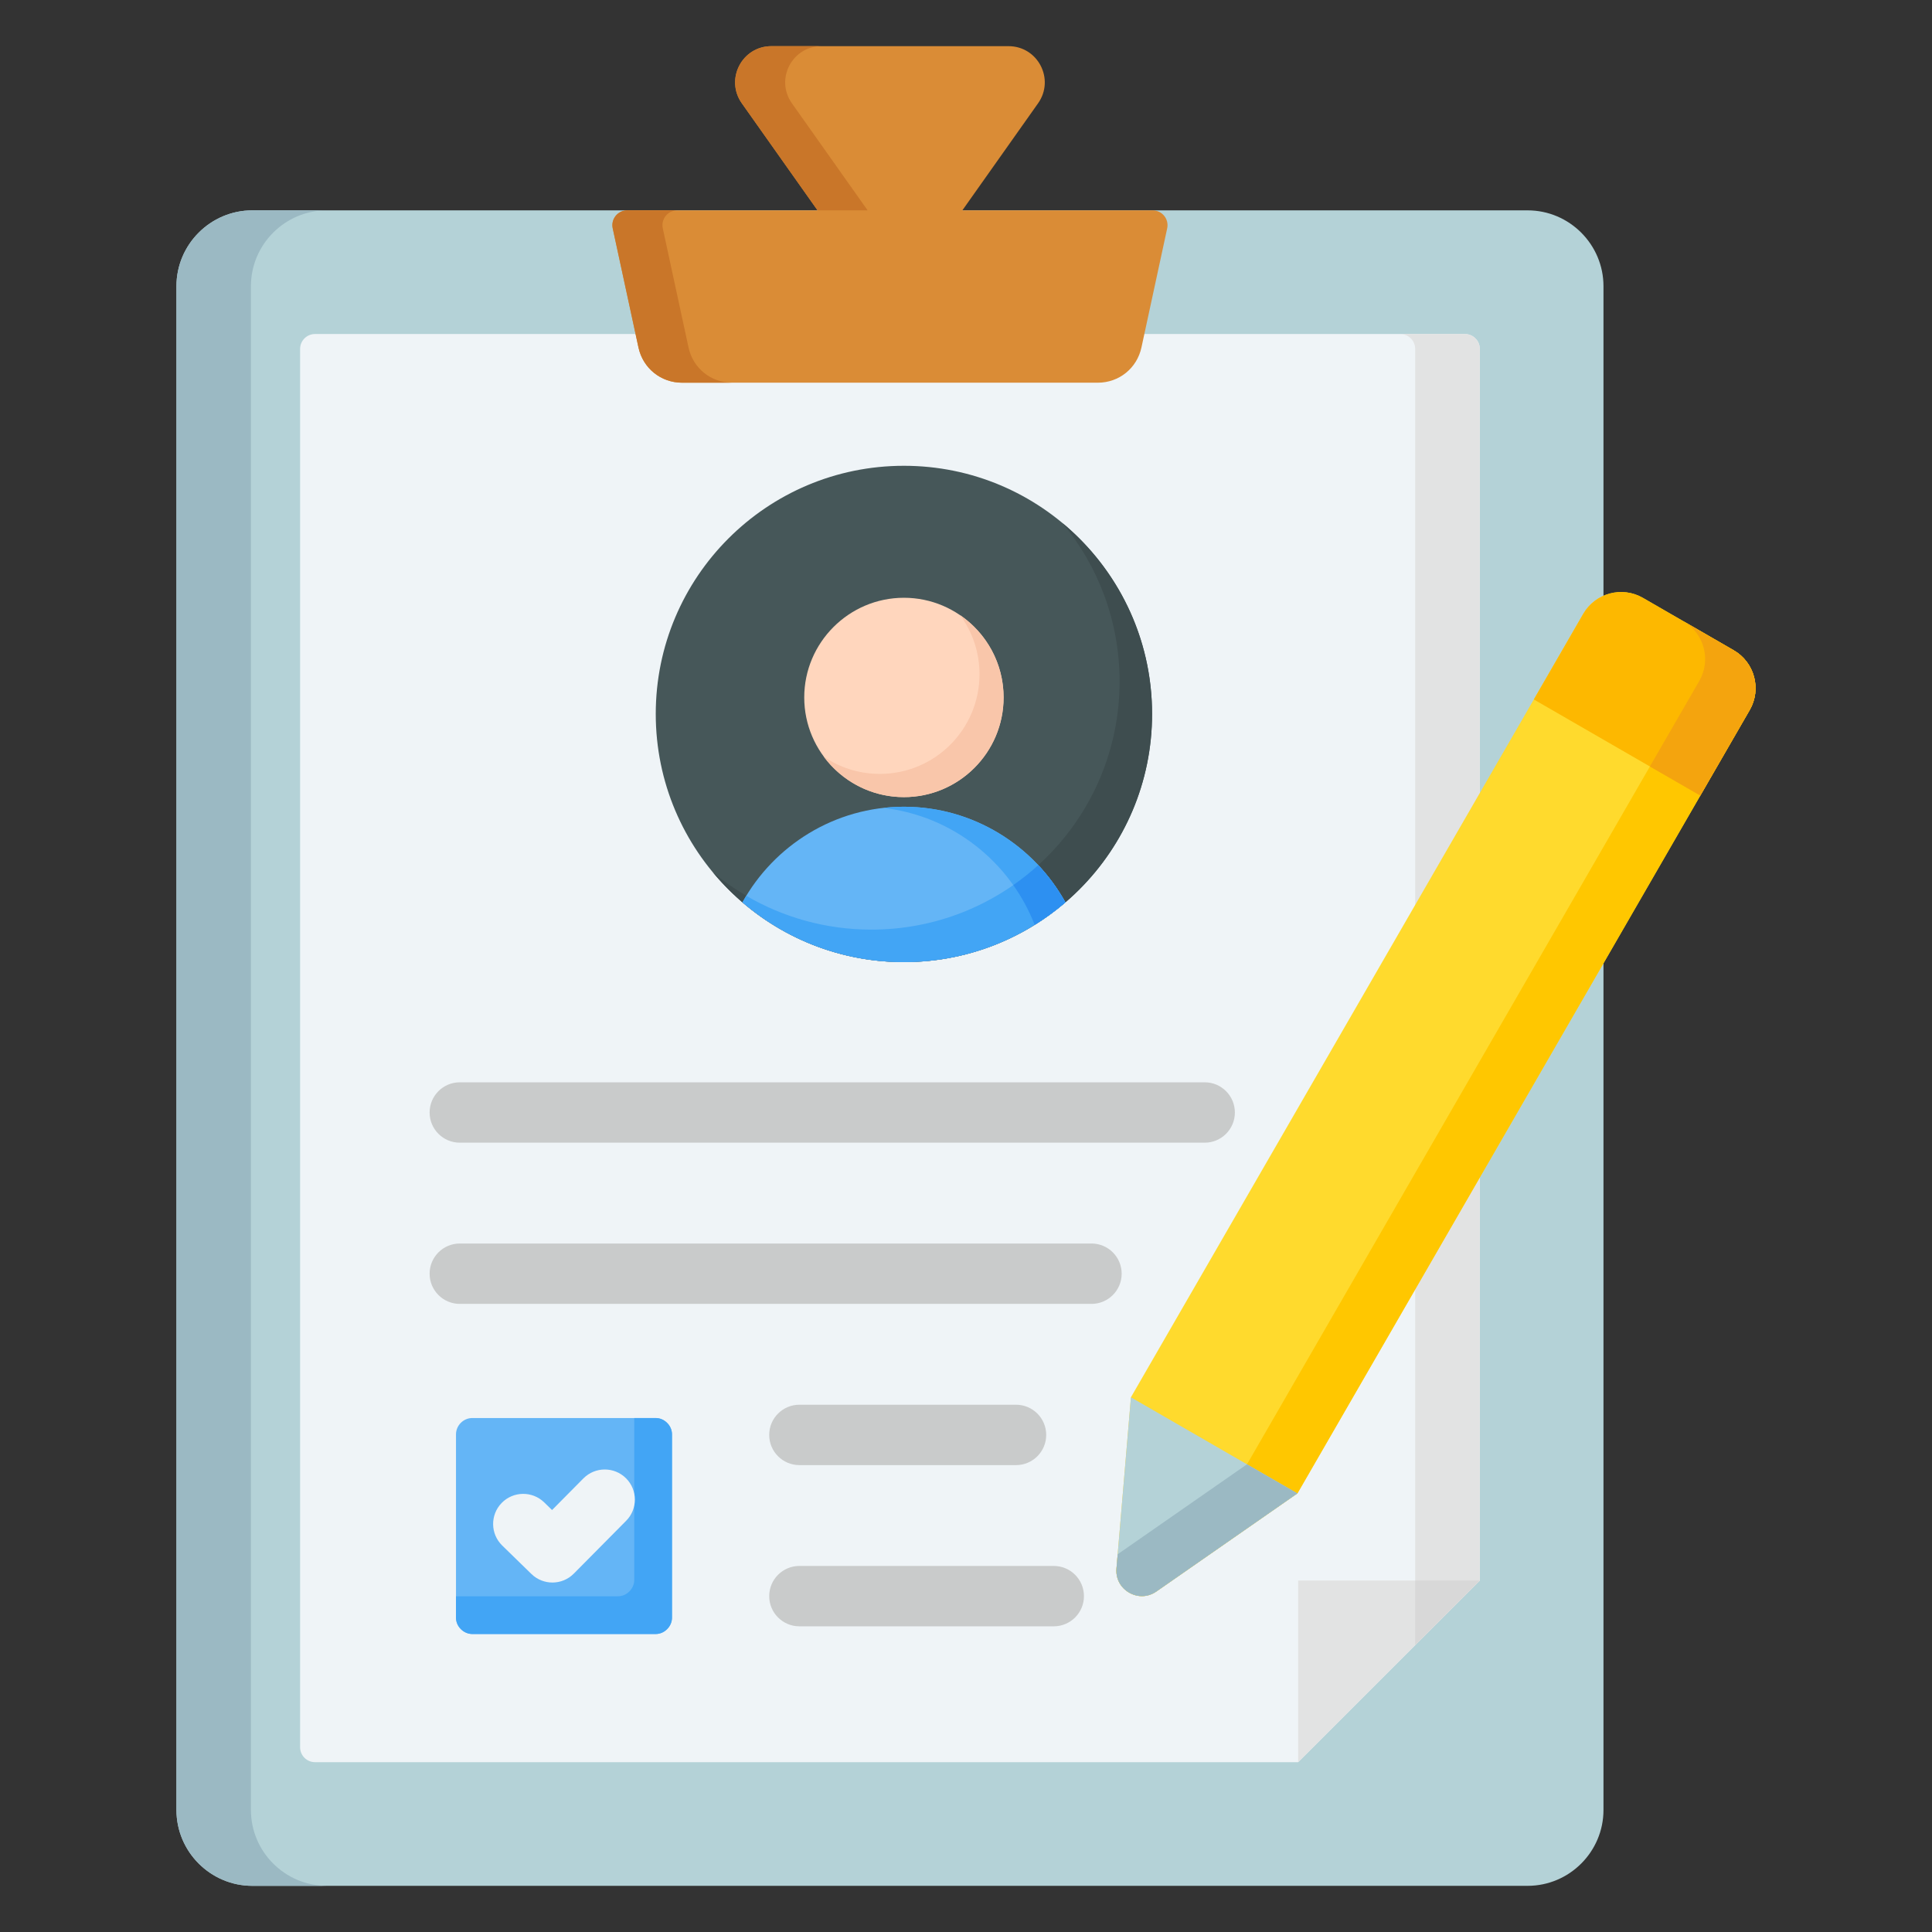
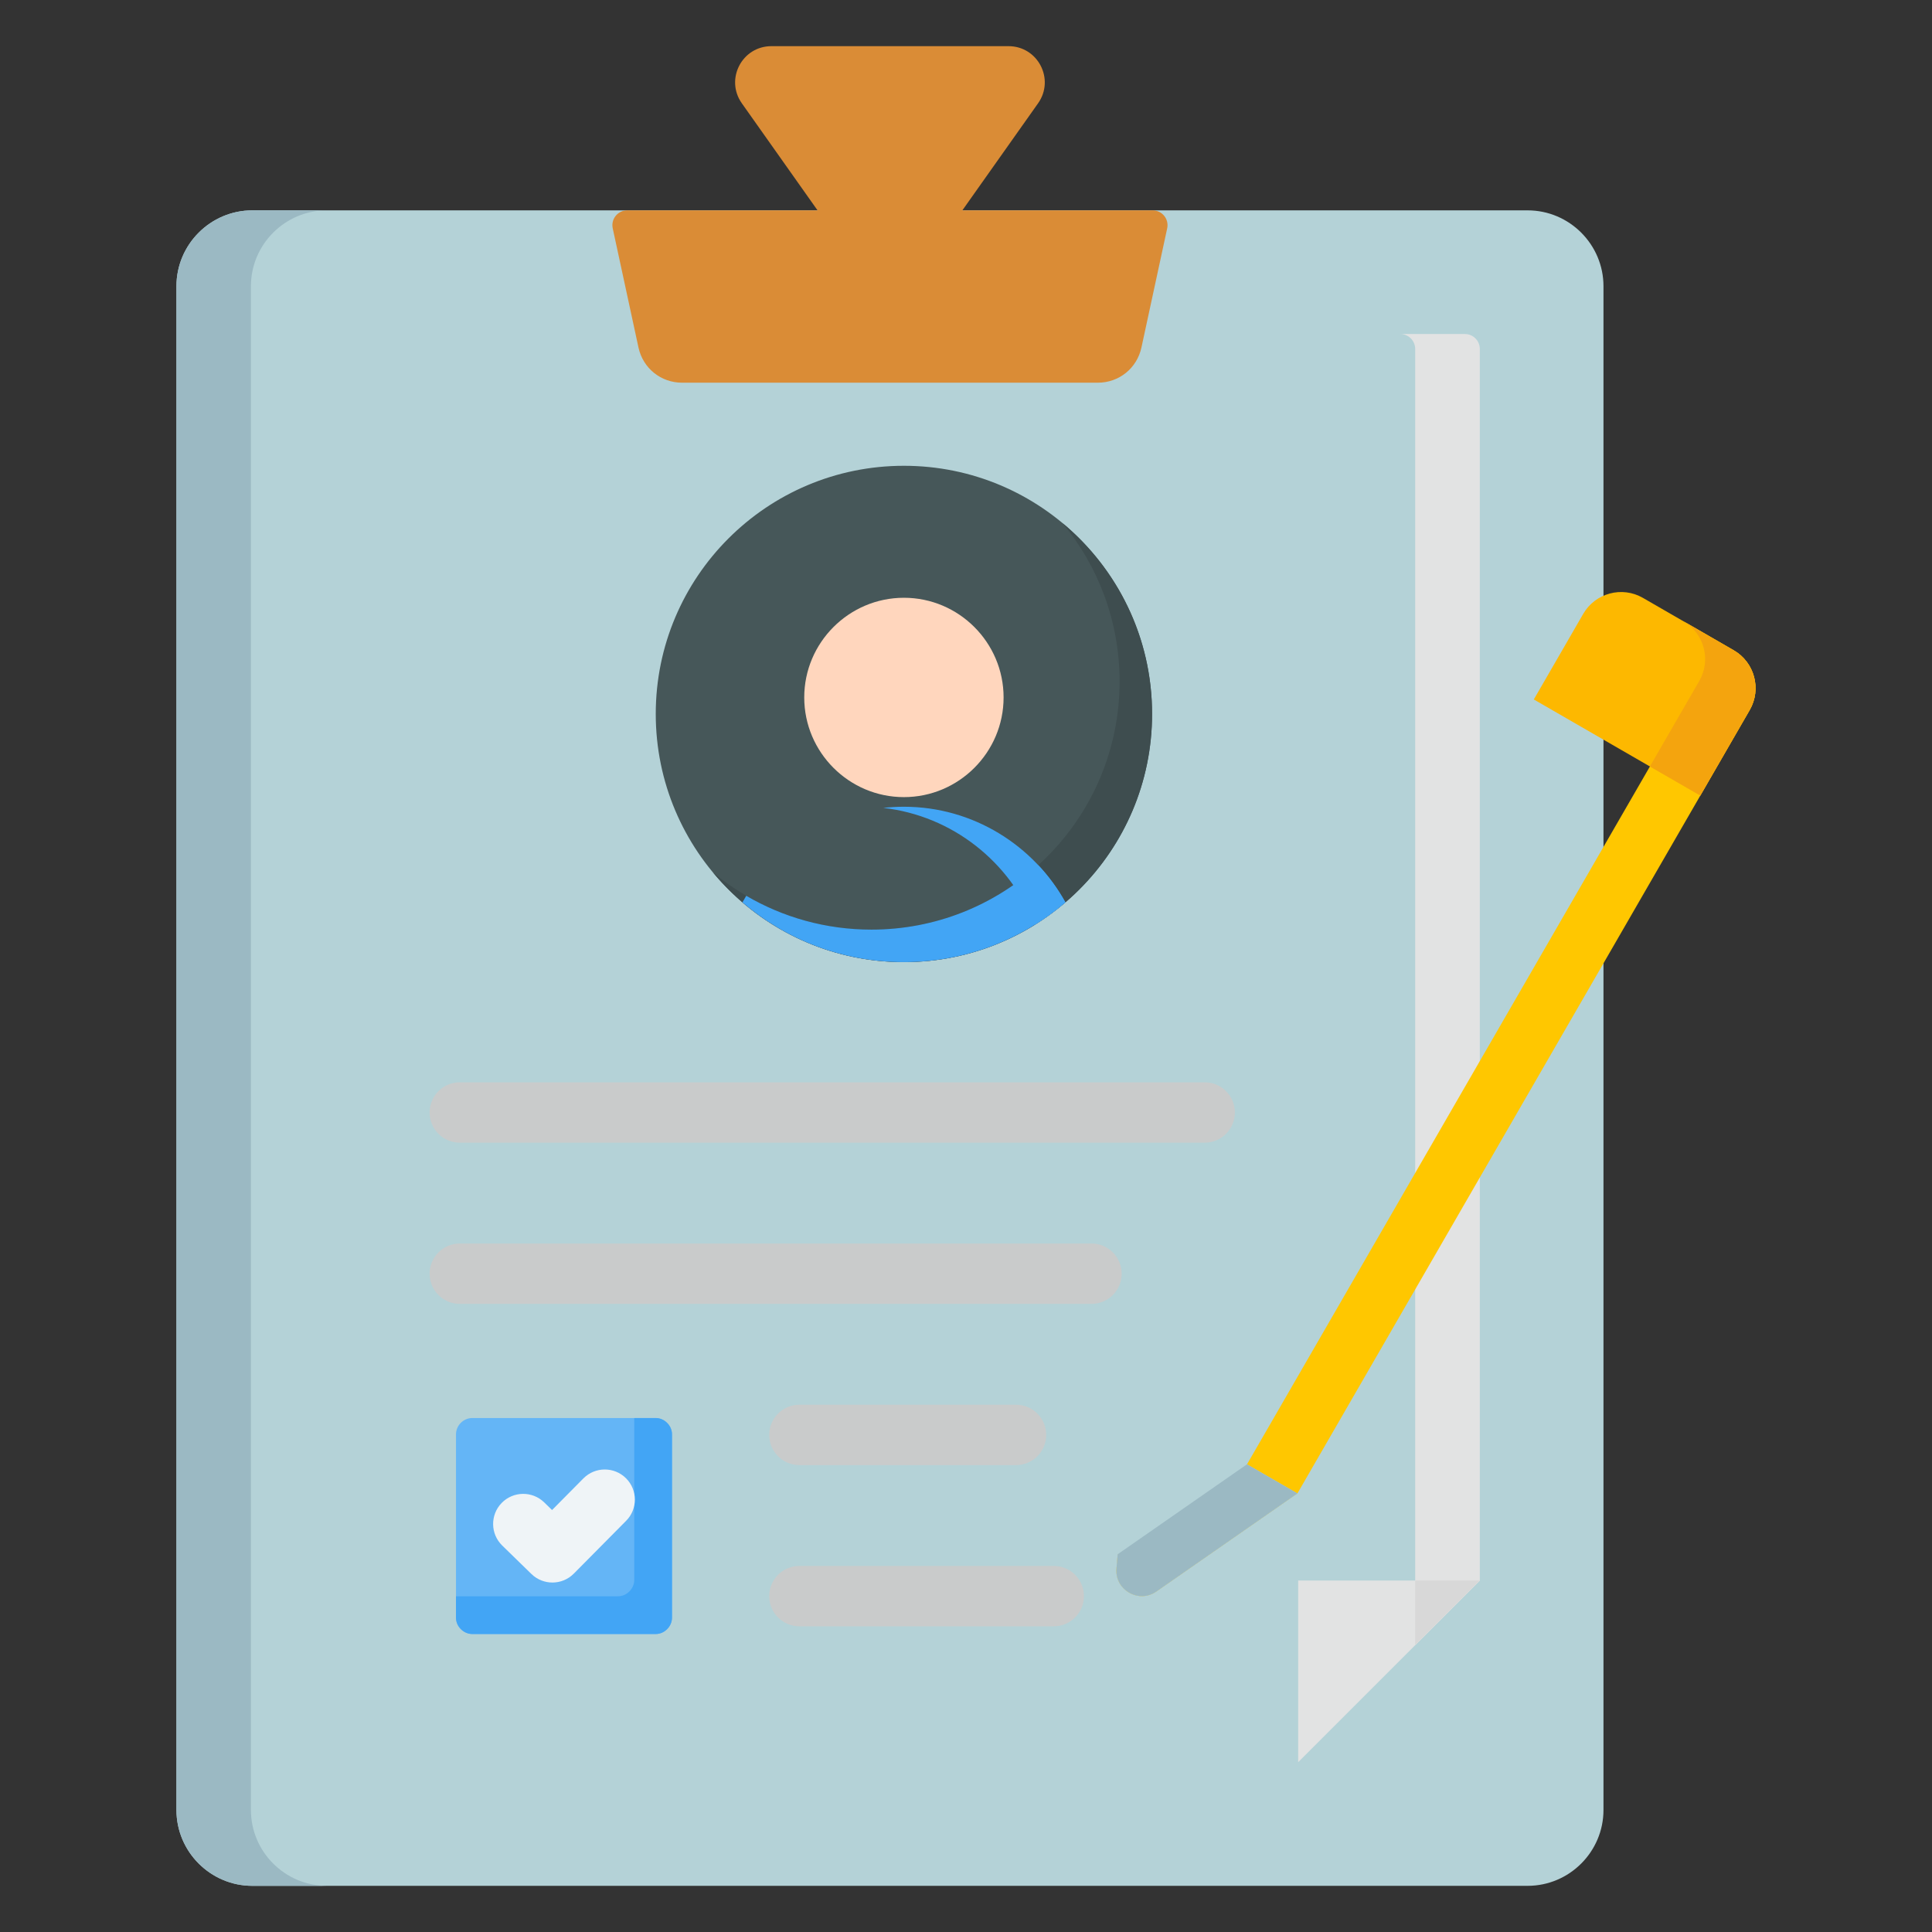
<svg xmlns="http://www.w3.org/2000/svg" id="Layer_1" enable-background="new 0 0 512 512" viewBox="0 0 512 512">
  <rect x="0" y="0" width="512" height="512" fill="#333333" stroke="none" />
  <g clip-rule="evenodd" fill-rule="evenodd">
    <g>
      <path d="m66.87 55.746c-11.078 0-20.112 9.034-20.112 20.112v403.796c0 11.078 9.034 20.112 20.112 20.112h337.955c11.078 0 20.113-9.034 20.113-20.112v-403.795c0-11.078-9.034-20.112-20.113-20.112h-337.955z" fill="#b4d2d7" />
      <path d="m66.87 55.746c-11.078 0-20.112 9.036-20.112 20.112v403.796c0 11.077 9.036 20.112 20.112 20.112h19.738c-11.078 0-20.113-9.034-20.113-20.112v-403.795c0-11.078 9.034-20.112 20.113-20.112h-19.738z" fill="#9bb9c3" />
-       <path d="m79.53 92.466v370.58c0 2.174 1.773 3.948 3.948 3.948h260.552l48.135-48.135v-326.393c0-2.174-1.773-3.948-3.947-3.948h-304.741c-2.174.001-3.947 1.774-3.947 3.948z" fill="#eff4f7" />
      <path d="m375.037 435.987 17.128-17.128v-326.393c0-2.174-1.773-3.948-3.947-3.948h-17.128c2.174 0 3.948 1.773 3.948 3.948v343.521z" fill="#e2e3e3" />
      <path d="m344.029 418.859v48.135l48.136-48.135z" fill="#e2e3e3" />
      <path d="m375.037 435.987 17.128-17.128h-17.128z" fill="#d8d8d8" />
      <path d="m305.455 55.746h-50.421l20.061-28.364c4.509-6.376-.031-15.149-7.841-15.149h-62.814c-7.81 0-12.35 8.773-7.841 15.149l20.061 28.364h-50.421c-2.53 0-4.393 2.308-3.858 4.781l6.818 31.551c1.191 5.512 5.937 9.342 11.575 9.342h110.147c5.639 0 10.385-3.829 11.576-9.342l6.818-31.551c.533-2.472-1.33-4.781-3.86-4.781z" fill="#da8c36" />
-       <path d="m217.708 12.233h-13.268c-7.81 0-12.35 8.773-7.841 15.149l20.061 28.364h13.269l-20.061-28.364c-4.509-6.376.03-15.149 7.84-15.149zm-38.2 43.513c-2.53 0-4.393 2.308-3.859 4.781l6.818 31.551c1.191 5.512 5.937 9.342 11.575 9.342h-13.269c-5.639 0-10.385-3.829-11.575-9.342l-6.818-31.551c-.534-2.472 1.329-4.781 3.858-4.781z" fill="#c97629" />
      <path d="m125.194 375.789c-1.162 0-2.251.457-3.072 1.278s-1.278 1.909-1.278 3.072v48.543c0 1.141.454 2.216 1.26 3.022l.05.05c.812.811 1.889 1.279 3.04 1.279h48.542c1.141 0 2.216-.454 3.022-1.26l.05-.05c.812-.812 1.279-1.889 1.279-3.04v-48.543c0-1.142-.454-2.216-1.26-3.022l-.049-.049c-.811-.811-1.889-1.279-3.04-1.279h-48.544z" fill="#64b5f6" />
      <path d="m120.843 423.032v5.65c0 1.141.454 2.216 1.26 3.022l.05.05c.812.811 1.889 1.279 3.04 1.279h48.542c1.141 0 2.216-.454 3.022-1.26l.05-.05c.812-.812 1.279-1.889 1.279-3.04v-48.543c0-1.142-.454-2.216-1.26-3.022l-.049-.049c-.811-.811-1.889-1.279-3.04-1.279h-5.65v42.893c0 1.151-.467 2.229-1.279 3.04l-.05.05c-.806.806-1.881 1.26-3.022 1.26h-42.893z" fill="#42a5f5" />
      <path d="m154.614 391.783c3.106-3.124 8.158-3.138 11.281-.031 3.124 3.107 3.138 8.158.031 11.281l-13.872 14.003c-3.085 3.103-8.089 3.137-11.218.093l-7.739-7.542c-3.158-3.072-3.228-8.123-.156-11.281s8.123-3.228 11.281-.156l2.078 2.026z" fill="#eff4f7" />
      <path d="m319.256 286.822c4.418 0 8 3.582 8 8s-3.582 8-8 8h-197.404c-4.418 0-8-3.582-8-8s3.582-8 8-8zm-39.998 128.169c4.418 0 8 3.582 8 8s-3.582 8-8 8h-67.41c-4.418 0-8-3.582-8-8s3.582-8 8-8zm-10.001-42.723c4.418 0 8 3.582 8 8s-3.582 8-8 8h-57.41c-4.418 0-8-3.582-8-8s3.582-8 8-8zm19.997-42.723c4.418 0 8 3.582 8 8s-3.582 8-8 8h-167.402c-4.418 0-8-3.582-8-8s3.582-8 8-8z" fill="#c9cbcb" />
    </g>
    <g>
      <circle cx="239.547" cy="189.204" fill="#465759" r="65.765" />
      <path d="m281.544 138.596c14.52 12.063 23.768 30.255 23.768 50.609 0 36.321-29.444 65.765-65.765 65.765-20.353 0-38.545-9.247-50.608-23.768 11.392 9.464 26.029 15.157 41.997 15.157 36.321 0 65.765-29.444 65.765-65.765 0-15.969-5.693-30.606-15.157-41.998z" fill="#3e4d4f" />
-       <path d="m282.342 239.138c-11.503 9.867-26.452 15.831-42.795 15.831s-31.292-5.964-42.794-15.831c8.347-15.076 24.43-25.344 42.795-25.344s34.446 10.268 42.794 25.344z" fill="#64b5f6" />
      <path d="m282.342 239.138c-2.552 2.189-5.274 4.184-8.142 5.966-6.46-16.637-21.799-28.936-40.12-31 1.796-.202 3.62-.309 5.468-.309 18.364 0 34.446 10.267 42.794 25.343z" fill="#42a5f5" />
      <path d="m196.753 239.138c.326-.59.664-1.173 1.014-1.748 9.738 5.7 21.071 8.968 33.169 8.968 17.024 0 32.538-6.469 44.216-17.083 2.785 2.967 5.206 6.279 7.19 9.863-11.503 9.867-26.452 15.831-42.795 15.831-16.344.001-31.293-5.963-42.794-15.831z" fill="#42a5f5" />
-       <path d="m282.342 239.138c-2.552 2.189-5.274 4.184-8.142 5.966-1.46-3.76-3.373-7.298-5.672-10.547 2.321-1.62 4.536-3.383 6.625-5.282 2.784 2.968 5.205 6.28 7.189 9.863z" fill="#2d90f1" />
+       <path d="m282.342 239.138z" fill="#2d90f1" />
      <path d="m239.547 211.245c14.549 0 26.415-11.866 26.415-26.415s-11.866-26.414-26.415-26.414-26.415 11.866-26.415 26.414c0 14.549 11.866 26.415 26.415 26.415z" fill="#ffd6bd" />
-       <path d="m218.291 200.512c4.811 6.51 12.54 10.732 21.256 10.732 14.588 0 26.415-11.826 26.415-26.415 0-9.073-4.575-17.077-11.543-21.832 3.241 4.386 5.159 9.81 5.159 15.682 0 14.588-11.826 26.415-26.415 26.415-5.516.001-10.636-1.691-14.872-4.582z" fill="#f9c6aa" />
    </g>
    <g>
-       <path d="m299.713 370.279 119.861-207.603c3.188-5.522 10.292-7.425 15.813-4.237l24.072 13.899c5.521 3.188 7.425 10.292 4.237 15.813l-119.86 207.603-37.378 26.005c-2.198 1.529-4.909 1.643-7.228.305-2.319-1.339-3.575-3.744-3.35-6.412z" fill="#ffda2d" />
      <path d="m446.102 164.625 13.359 7.713c5.521 3.188 7.425 10.292 4.237 15.813l-119.86 207.603-37.378 26.005c-2.198 1.529-4.91 1.644-7.228.305-2.319-1.339-3.575-3.744-3.35-6.412l.318-3.761 34.28-23.85 119.861-207.604c3.185-5.52 1.282-12.625-4.239-15.812z" fill="#ffc700" />
      <path d="m463.697 188.151-13.097 22.684c-14.708-8.492-29.415-16.983-44.123-25.474l13.097-22.684c3.188-5.522 10.292-7.425 15.813-4.237l24.073 13.898c5.522 3.187 7.425 10.291 4.237 15.813z" fill="#fdb800" />
      <path d="m463.697 188.151-13.097 22.684-13.359-7.712 13.097-22.684c3.188-5.522 1.284-12.626-4.237-15.814l13.359 7.713c5.522 3.187 7.425 10.291 4.237 15.813z" fill="#f4a40e" />
      <path d="m299.711 370.305c14.702 8.488 29.403 16.976 44.104 25.464l-37.356 25.991c-2.198 1.529-4.91 1.644-7.228.305-2.319-1.339-3.575-3.744-3.35-6.412z" fill="#b4d2d7" />
      <path d="m330.457 388.056 13.358 7.713-37.356 25.991c-2.198 1.529-4.91 1.644-7.228.305-2.319-1.339-3.575-3.744-3.35-6.412l.318-3.761z" fill="#9bb9c3" />
    </g>
  </g>
</svg>